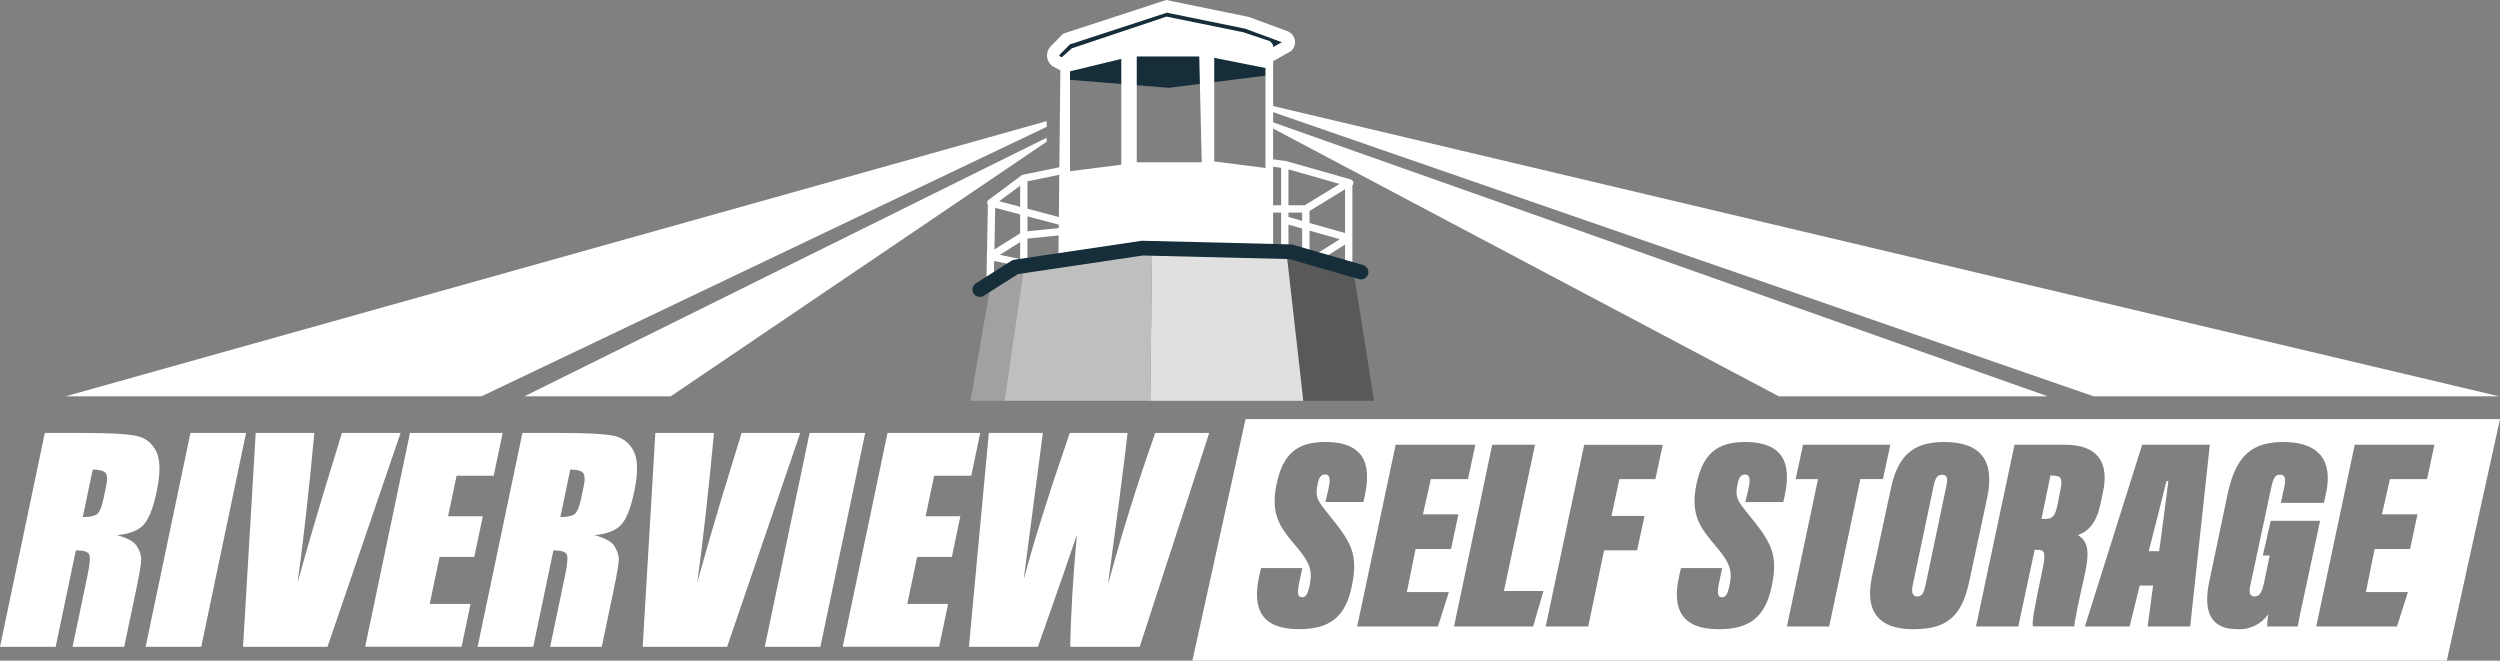
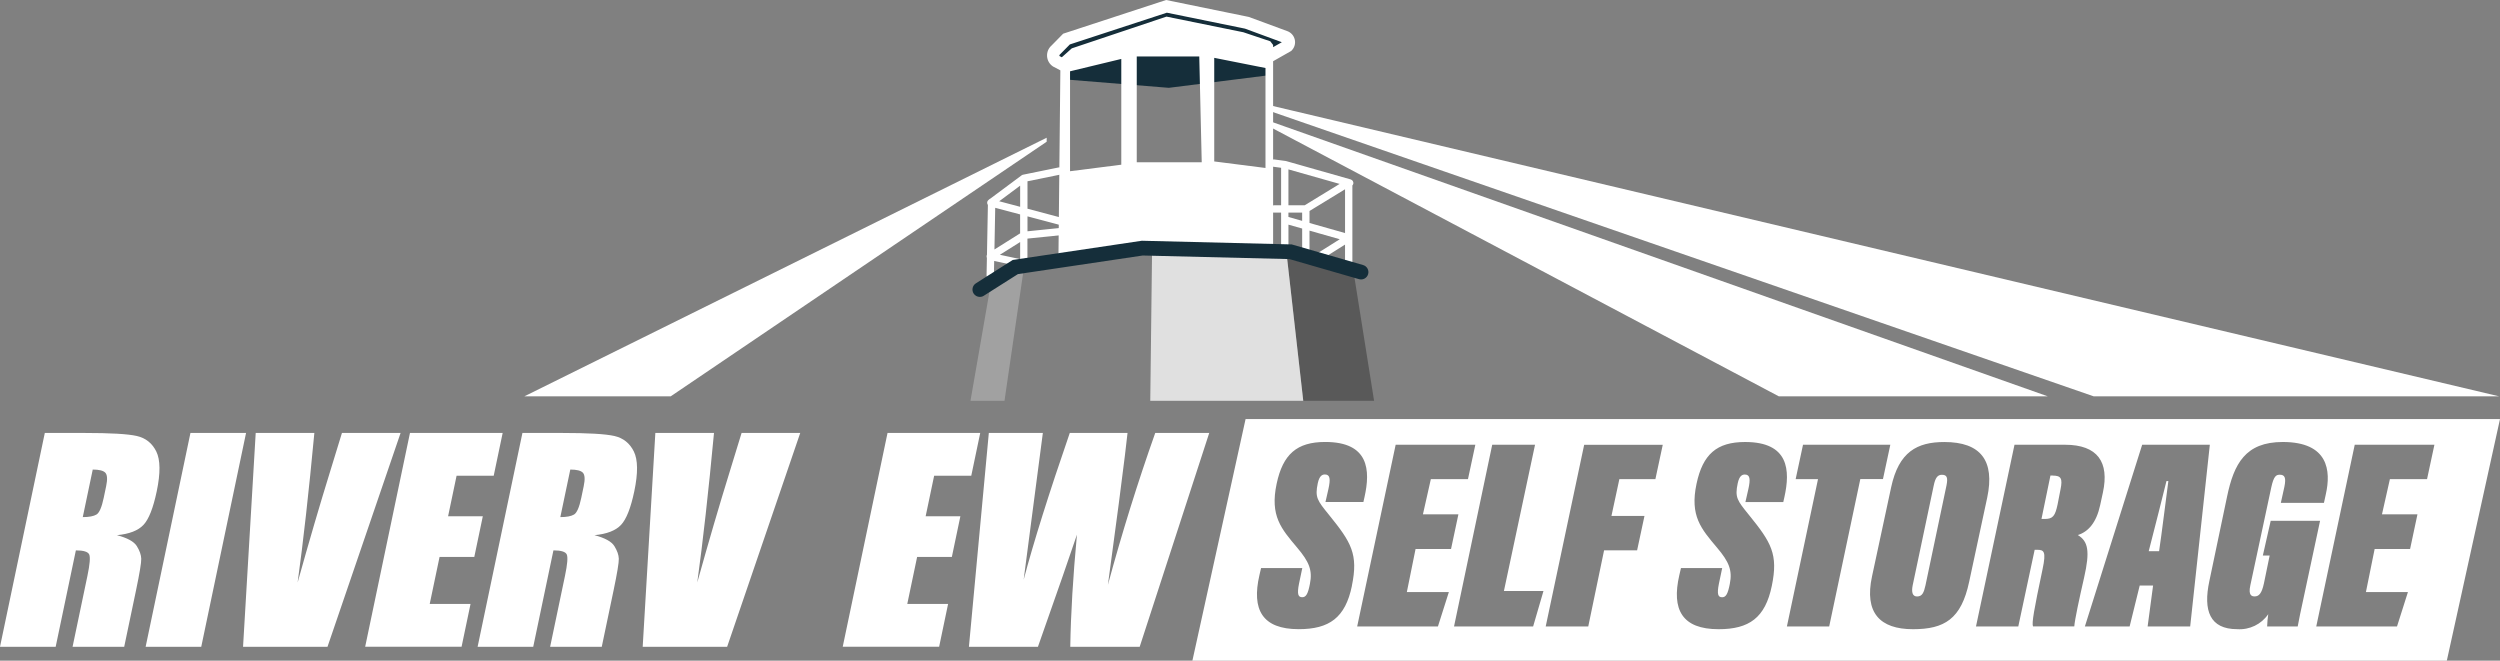
<svg xmlns="http://www.w3.org/2000/svg" id="Layer_2" data-name="Layer 2" viewBox="0 0 865.34 228.68">
  <rect x="0" y="0" width="865.34" height="228.68" fill="#808080" stroke="none" />
  <defs>
    <style>
      .cls-1 {
        fill: #595959;
      }

      .cls-2 {
        fill: none;
        stroke: #416678;
        stroke-miterlimit: 10;
        stroke-width: .54px;
      }

      .cls-3 {
        fill: #fff;
      }

      .cls-4 {
        fill: #152e3a;
      }

      .cls-5 {
        fill: #a1a1a1;
      }

      .cls-6 {
        fill: #e0e0e0;
      }

      .cls-7 {
        fill: #bfbfbf;
      }
    </style>
  </defs>
  <g id="Layer_1-2" data-name="Layer 1">
    <g>
      <g>
        <polygon class="cls-3" points="439.45 41.92 708.83 137.19 615.72 137.19 439.45 43.85 439.45 41.92" />
        <polygon class="cls-3" points="439.45 38.4 724.71 137.19 865.07 137.19 439.45 36.42 439.45 38.4" />
      </g>
-       <polygon class="cls-3" points="362.29 43.9 166.65 137.19 22.65 137.19 362.29 41.93 362.29 43.9" />
      <polygon class="cls-3" points="362.29 49.06 232.15 137.19 181.49 137.19 362.29 47.67 362.29 49.06" />
      <g>
        <path class="cls-3" d="M710.59,164.61h-.86l-3.1,15.02h1.13c2.83,0,3.59-1.03,4.44-5l1.03-5.29c.75-3.68.19-4.72-2.64-4.72Z" />
        <path class="cls-3" d="M431.14,145.06l-18.41,83.63h434.2l18.41-83.63h-434.2ZM467.95,202.77c-2.27,11.05-7.84,15.01-18.42,15.01-12.66,0-16.34-6.8-13.6-18.7l.57-2.46h14.27s-1.13,5.38-1.13,5.38c-.75,3.78-.28,4.72,1.13,4.72,1.32,0,1.99-1.23,2.64-4.63.94-4.72-.28-7.65-4.44-12.56-5.48-6.52-9.45-10.95-7.08-22.1,2.17-10.2,6.99-14.45,16.81-14.45,15.2,0,15.68,9.82,13.6,19.08l-.38,1.7h-13.13l1.03-4.53c.75-3.4.57-5-1.23-5-.85,0-1.89.38-2.46,3.02-1.03,4.91-.19,5.95,3.87,10.95,7.74,9.54,10.2,13.6,7.93,24.56ZM501.5,204.94l-3.78,11.9h-27.95l13.32-62.9h27.58l-2.55,11.9h-12.85l-2.74,12.18h12.28l-2.55,12h-12.28l-3.02,14.92h14.55ZM530.68,216.84h-27.39l13.22-62.9h14.82l-10.77,50.62h13.69l-3.58,12.28ZM572.99,165.84h-12.47l-2.74,12.75h11.43l-2.55,11.9h-11.43l-5.48,26.36h-14.73l13.32-62.9h27.2l-2.55,11.9ZM617.28,173.78h-13.13l1.03-4.53c.76-3.4.57-5-1.23-5-.86,0-1.89.38-2.46,3.02-1.04,4.91-.19,5.95,3.87,10.95,7.74,9.54,10.2,13.6,7.93,24.56-2.27,11.05-7.84,15.01-18.42,15.01-12.66,0-16.34-6.8-13.6-18.7l.57-2.46h14.27s-1.13,5.38-1.13,5.38c-.75,3.78-.28,4.72,1.13,4.72,1.32,0,1.98-1.23,2.64-4.63.94-4.72-.28-7.65-4.44-12.56-5.48-6.52-9.45-10.95-7.08-22.1,2.17-10.2,6.99-14.45,16.81-14.45,15.2,0,15.67,9.82,13.6,19.08l-.38,1.7ZM633.15,216.84h-14.64l10.77-51h-7.74l2.55-11.91h30.22l-2.55,11.9h-7.84l-10.77,51ZM662.15,217.79c-11.43,0-16.91-5.67-14.17-18.32l6.61-30.79c2.64-12.28,8.97-15.68,18.42-15.68,12.56,0,17.56,6.42,14.83,19.27h0s-6.24,29.09-6.24,29.09c-2.74,12.94-8.59,16.43-19.45,16.43ZM717.96,216.83h-14.26c-.47-1.13.29-5.57,3.31-19.83,1.32-6.23.47-6.7-1.98-6.7h-.76l-5.67,26.54h-14.64l13.33-62.9h17.47c11.33,0,15.4,6.05,13.13,16.53l-.94,4.34c-1.32,6.14-4.15,9.25-7.74,10.39,3.59,2.17,4.25,5.57,2.17,14.73-1.7,7.46-3.21,14.45-3.4,16.9ZM743.37,216.84l1.89-14.17h-4.63s-3.49,14.17-3.49,14.17h-15.49l19.83-62.9h23.42l-6.8,62.9h-14.73ZM795.32,216.84h-10.58c.04-1.42.17-2.84.38-4.25-2.41,3.52-6.51,5.49-10.77,5.19-9.45,0-11.8-6.42-9.62-16.62l6.14-29.28c2.36-11.33,6.33-18.89,19.27-18.89,15.86,0,16.72,10.01,14.92,18.04l-.66,3.02h-14.92l1.23-5.57c.66-3.21.09-4.16-1.61-4.16-1.23,0-2.08.47-2.92,4.34l-7.27,34c-.76,3.49.57,3.78,1.51,3.78,1.42,0,2.45-.94,3.21-4.53l1.98-9.62h-2.36l2.72-12.02h17.09l-6.04,28.25c-.57,2.55-1.23,5.76-1.7,8.31ZM840.08,165.84h-12.85l-2.74,12.18h12.28l-2.55,12h-12.27l-3.02,14.92h14.54l-3.78,11.9h-27.95l13.32-62.9h27.58l-2.55,11.9Z" />
        <path class="cls-3" d="M743.75,190.78h3.59c.75-4.81,2.74-20.87,3.21-24.27h-.66c-.66,2.74-4.53,18.13-6.14,24.27Z" />
        <path class="cls-3" d="M672.15,164.34c-1.42,0-2.26.94-2.83,3.78h0s-7.27,34.47-7.27,34.47c-.47,2.36-.09,3.87,1.51,3.87,1.79,0,2.36-1.32,2.92-3.87l7.27-34.57c.57-2.83.09-3.68-1.61-3.68Z" />
      </g>
      <g>
        <g>
          <path class="cls-3" d="M368.02,78.79l-12.37,1.27v-5.17l10.93,2.9c.11.03.22.04.33.04.56,0,1.08-.38,1.23-.95.18-.68-.22-1.38-.9-1.56l-11.59-3.08v-9.49l11.32-2.31c.69-.14,1.13-.81.99-1.5-.14-.69-.81-1.13-1.5-.99l-12.34,2.52s-.02,0-.02,0c-.04,0-.08.02-.12.04-.03.01-.07.02-.1.03,0,0-.01,0-.02.01-.03.01-.06.03-.09.05-.03.02-.07.03-.1.06,0,0-.02.01-.03.02,0,0-.01,0-.02.01l-10.83,8.06c-.21.08-.39.22-.53.39l-.04.03s-.03.02-.04.04c-.03.03-.06.05-.09.08-.03.03-.06.06-.09.09-.02.03-.05.06-.07.09-.03.04-.05.07-.07.11-.02.03-.03.07-.05.1-.02.04-.04.09-.05.13,0,.02-.01.03-.02.04,0,.02,0,.04-.01.07,0,.04-.02.09-.02.13,0,.04,0,.08,0,.12,0,.04,0,.08,0,.12,0,.04,0,.08.02.12,0,.04.02.08.03.12.01.04.03.08.04.12.02.04.03.07.05.11.02.04.04.08.07.12.01.02.02.03.03.05l-.32,17.25s-.04.08-.05.12c-.02.05-.04.11-.05.16,0,0,0,0,0,0,0,.03,0,.06,0,.08,0,.05-.02.1-.02.16,0,.04,0,.08,0,.12,0,.04,0,.09.01.13,0,.04.02.08.03.13.01.04.02.08.03.11,0,.02.02.04.03.06l-.12,6.12c-.01.7.55,1.28,1.25,1.3,0,0,.02,0,.02,0,.69,0,1.26-.55,1.27-1.25l.1-5.1,8.34,1.79c.09.02.18.03.27.03.45,0,.86-.25,1.09-.63.17.08.35.13.54.13.7,0,1.27-.57,1.27-1.27v-7.78l12.63-1.3c.7-.07,1.21-.7,1.14-1.4-.07-.7-.7-1.21-1.4-1.14ZM353.1,80.77l-8.89,5.59.27-14.43,8.62,2.29v6.56ZM345.86,69.66l7.25-5.4v7.32l-7.25-1.92ZM346.1,88.18l7.01-4.4v5.92s-.06-.02-.09-.03l-6.91-1.48Z" />
          <path class="cls-3" d="M467.54,62.11l-22.49-6.39s-.03,0-.04,0c-.03,0-.06-.01-.09-.02-.01,0-.03,0-.04,0l-3.78-.5c-.7-.09-1.34.4-1.43,1.09-.09.7.4,1.34,1.09,1.43l2.68.36v12.98h-2.51c-.7,0-1.27.57-1.27,1.27s.57,1.27,1.27,1.27h2.51v12.29c0,.7.57,1.27,1.27,1.27s1.27-.57,1.27-1.27v-8.13l4.75,1.35v7.91c0,.7.57,1.27,1.27,1.27s1.27-.57,1.27-1.27v-7.19l10.47,2.98-7.77,4.89c-.59.37-.77,1.16-.4,1.76.24.38.66.59,1.08.59.23,0,.47-.06.68-.2l8.24-5.19v5.74c0,.7.57,1.27,1.27,1.27s1.27-.57,1.27-1.27v-26.21c.13-.14.25-.31.3-.51.19-.68-.2-1.38-.88-1.57ZM445.97,58.63l17.72,5.03-12.06,7.38h-5.66v-12.41ZM445.97,75.1v-1.51h4.75v2.86l-4.75-1.35ZM453.27,73.03l12.3-7.52v15.16l-12.3-3.49v-4.14Z" />
        </g>
        <polygon class="cls-5" points="354.38 92.91 347.69 138.73 335.92 138.73 342.67 99.93 352.61 93.14 354.38 92.91" />
        <polygon class="cls-1" points="475.62 138.73 451.1 138.73 445.38 88.21 468.55 94.34 475.62 138.73" />
        <polygon class="cls-6" points="451.1 138.73 398.15 138.73 398.76 87.89 445.38 88.21 451.1 138.73" />
-         <polygon class="cls-7" points="398.76 87.89 398.15 138.73 347.69 138.73 354.38 92.91 393.12 87.86 398.76 87.89" />
        <line class="cls-2" x1="398.78" y1="86.22" x2="398.76" y2="87.89" />
        <path class="cls-4" d="M364.56,20.97l1.82-6.29s28.35-9.53,28.72-9.65,9.4-2.83,9.4-2.83l34.16,7.45,8.81,5.28-6.92,5.66-1.01,5.41-34.97,4.4-34.18-2.77-5.83-6.67Z" />
        <path class="cls-3" d="M448.16,13.68c-.31-1.34-1.27-2.42-2.56-2.9l-13.35-4.92-28.62-5.86-35.63,11.66-4.06,4.13c-1.05.94-1.6,2.28-1.51,3.7.1,1.45.85,2.74,2.07,3.53l2.53,1.33-.66,64.43,30.89-3.9h12.33l31.08,1.01V21.19l6.26-3.55.22-.23c.95-1,1.33-2.39,1.01-3.73ZM388.12,57.01l-17.74,2.26V24.68l17.74-4.28v36.61ZM393.47,56.16V19.55h21.64l.85,36.61h-22.49ZM438.03,58.14l-17.74-2.26V20.02l17.74,3.52v34.59ZM440.67,16.31v-.75l-.98-1.27-9.33-3.13-26.6-5.41-32.78,10.99-3.45,3.08-.75-.39c-.06-.06-.09-.13-.1-.21,0-.11.03-.2.11-.27l3.52-3.57,33.58-10.99,27.05,5.52,12.75,4.7-3.02,1.71Z" />
        <path class="cls-4" d="M339.15,102.77c-.84,0-1.67-.42-2.15-1.18-.75-1.19-.4-2.76.79-3.52l12.75-8.09,44.69-6.65,51.87,1.27,24.72,7.14c1.35.39,2.13,1.8,1.74,3.15-.39,1.35-1.8,2.13-3.15,1.74l-24.09-6.95-50.78-1.24-43.19,6.43-11.84,7.51c-.42.27-.9.4-1.36.4Z" />
      </g>
      <g>
        <path class="cls-3" d="M15.51,149.86h13.62c9.08,0,15.16.35,18.23,1.05,3.07.7,5.31,2.49,6.74,5.37,1.42,2.88,1.47,7.47.15,13.78-1.21,5.76-2.73,9.63-4.58,11.61-1.85,1.98-4.92,3.17-9.2,3.57,3.61.95,5.91,2.21,6.89,3.79.98,1.59,1.49,3.04,1.53,4.37.04,1.32-.56,4.97-1.81,10.95l-4.09,19.52h-17.87l5.15-24.59c.83-3.96,1.03-6.42.61-7.36-.43-.94-1.97-1.42-4.62-1.42l-6.99,33.37H0l15.51-74.01ZM32.1,162.53l-3.45,16.46c2.16,0,3.74-.3,4.74-.89.99-.59,1.83-2.52,2.51-5.78l.85-4.07c.49-2.35.39-3.89-.29-4.62-.68-.73-2.14-1.1-4.36-1.1Z" />
        <path class="cls-3" d="M85.17,149.86l-15.51,74.01h-19.25l15.51-74.01h19.25Z" />
        <path class="cls-3" d="M138.66,149.86l-25.3,74.01h-29.23l4.38-74.01h20.3c-1.91,20.39-3.84,37.64-5.79,51.75,3.98-14.26,7.69-26.92,11.12-37.99l4.22-13.76h20.3Z" />
        <path class="cls-3" d="M141.9,149.86h32.09l-3.1,14.81h-12.85l-2.94,14.03h12.02l-2.95,14.08h-12.02l-3.41,16.27h14.13l-3.1,14.81h-33.37l15.51-74.01Z" />
        <path class="cls-3" d="M180.81,149.86h13.62c9.08,0,15.16.35,18.23,1.05,3.07.7,5.31,2.49,6.74,5.37,1.42,2.88,1.47,7.47.15,13.78-1.21,5.76-2.73,9.63-4.58,11.61-1.85,1.98-4.92,3.17-9.2,3.57,3.61.95,5.91,2.21,6.89,3.79.98,1.59,1.49,3.04,1.53,4.37.04,1.32-.56,4.97-1.81,10.95l-4.09,19.52h-17.87l5.15-24.59c.83-3.96,1.03-6.42.61-7.36-.43-.94-1.97-1.42-4.62-1.42l-6.99,33.37h-19.25l15.51-74.01ZM197.4,162.53l-3.45,16.46c2.16,0,3.74-.3,4.74-.89.99-.59,1.83-2.52,2.51-5.78l.85-4.07c.49-2.35.39-3.89-.29-4.62-.68-.73-2.14-1.1-4.36-1.1Z" />
        <path class="cls-3" d="M276.99,149.86l-25.3,74.01h-29.23l4.38-74.01h20.3c-1.91,20.39-3.84,37.64-5.79,51.75,3.98-14.26,7.69-26.92,11.12-37.99l4.22-13.76h20.3Z" />
-         <path class="cls-3" d="M299.48,149.86l-15.51,74.01h-19.25l15.51-74.01h19.25Z" />
        <path class="cls-3" d="M307.2,149.86h32.09l-3.1,14.81h-12.85l-2.94,14.03h12.02l-2.95,14.08h-12.02l-3.41,16.27h14.13l-3.1,14.81h-33.37l15.51-74.01Z" />
        <path class="cls-3" d="M418.56,149.86l-24.07,74.01h-24.03c.18-11.37.95-24.31,2.31-38.81-2.07,6.22-6.57,19.16-13.5,38.81h-23.89l6.89-74.01h18.7l-3.38,25.82-3.26,24.97c3.42-12.92,8.74-29.85,15.96-50.79h19.99c-.19,2.16-1.19,10.3-3.02,24.41l-3.77,28.16c4.85-17.92,10.31-35.44,16.38-52.57h18.7Z" />
      </g>
    </g>
  </g>
</svg>